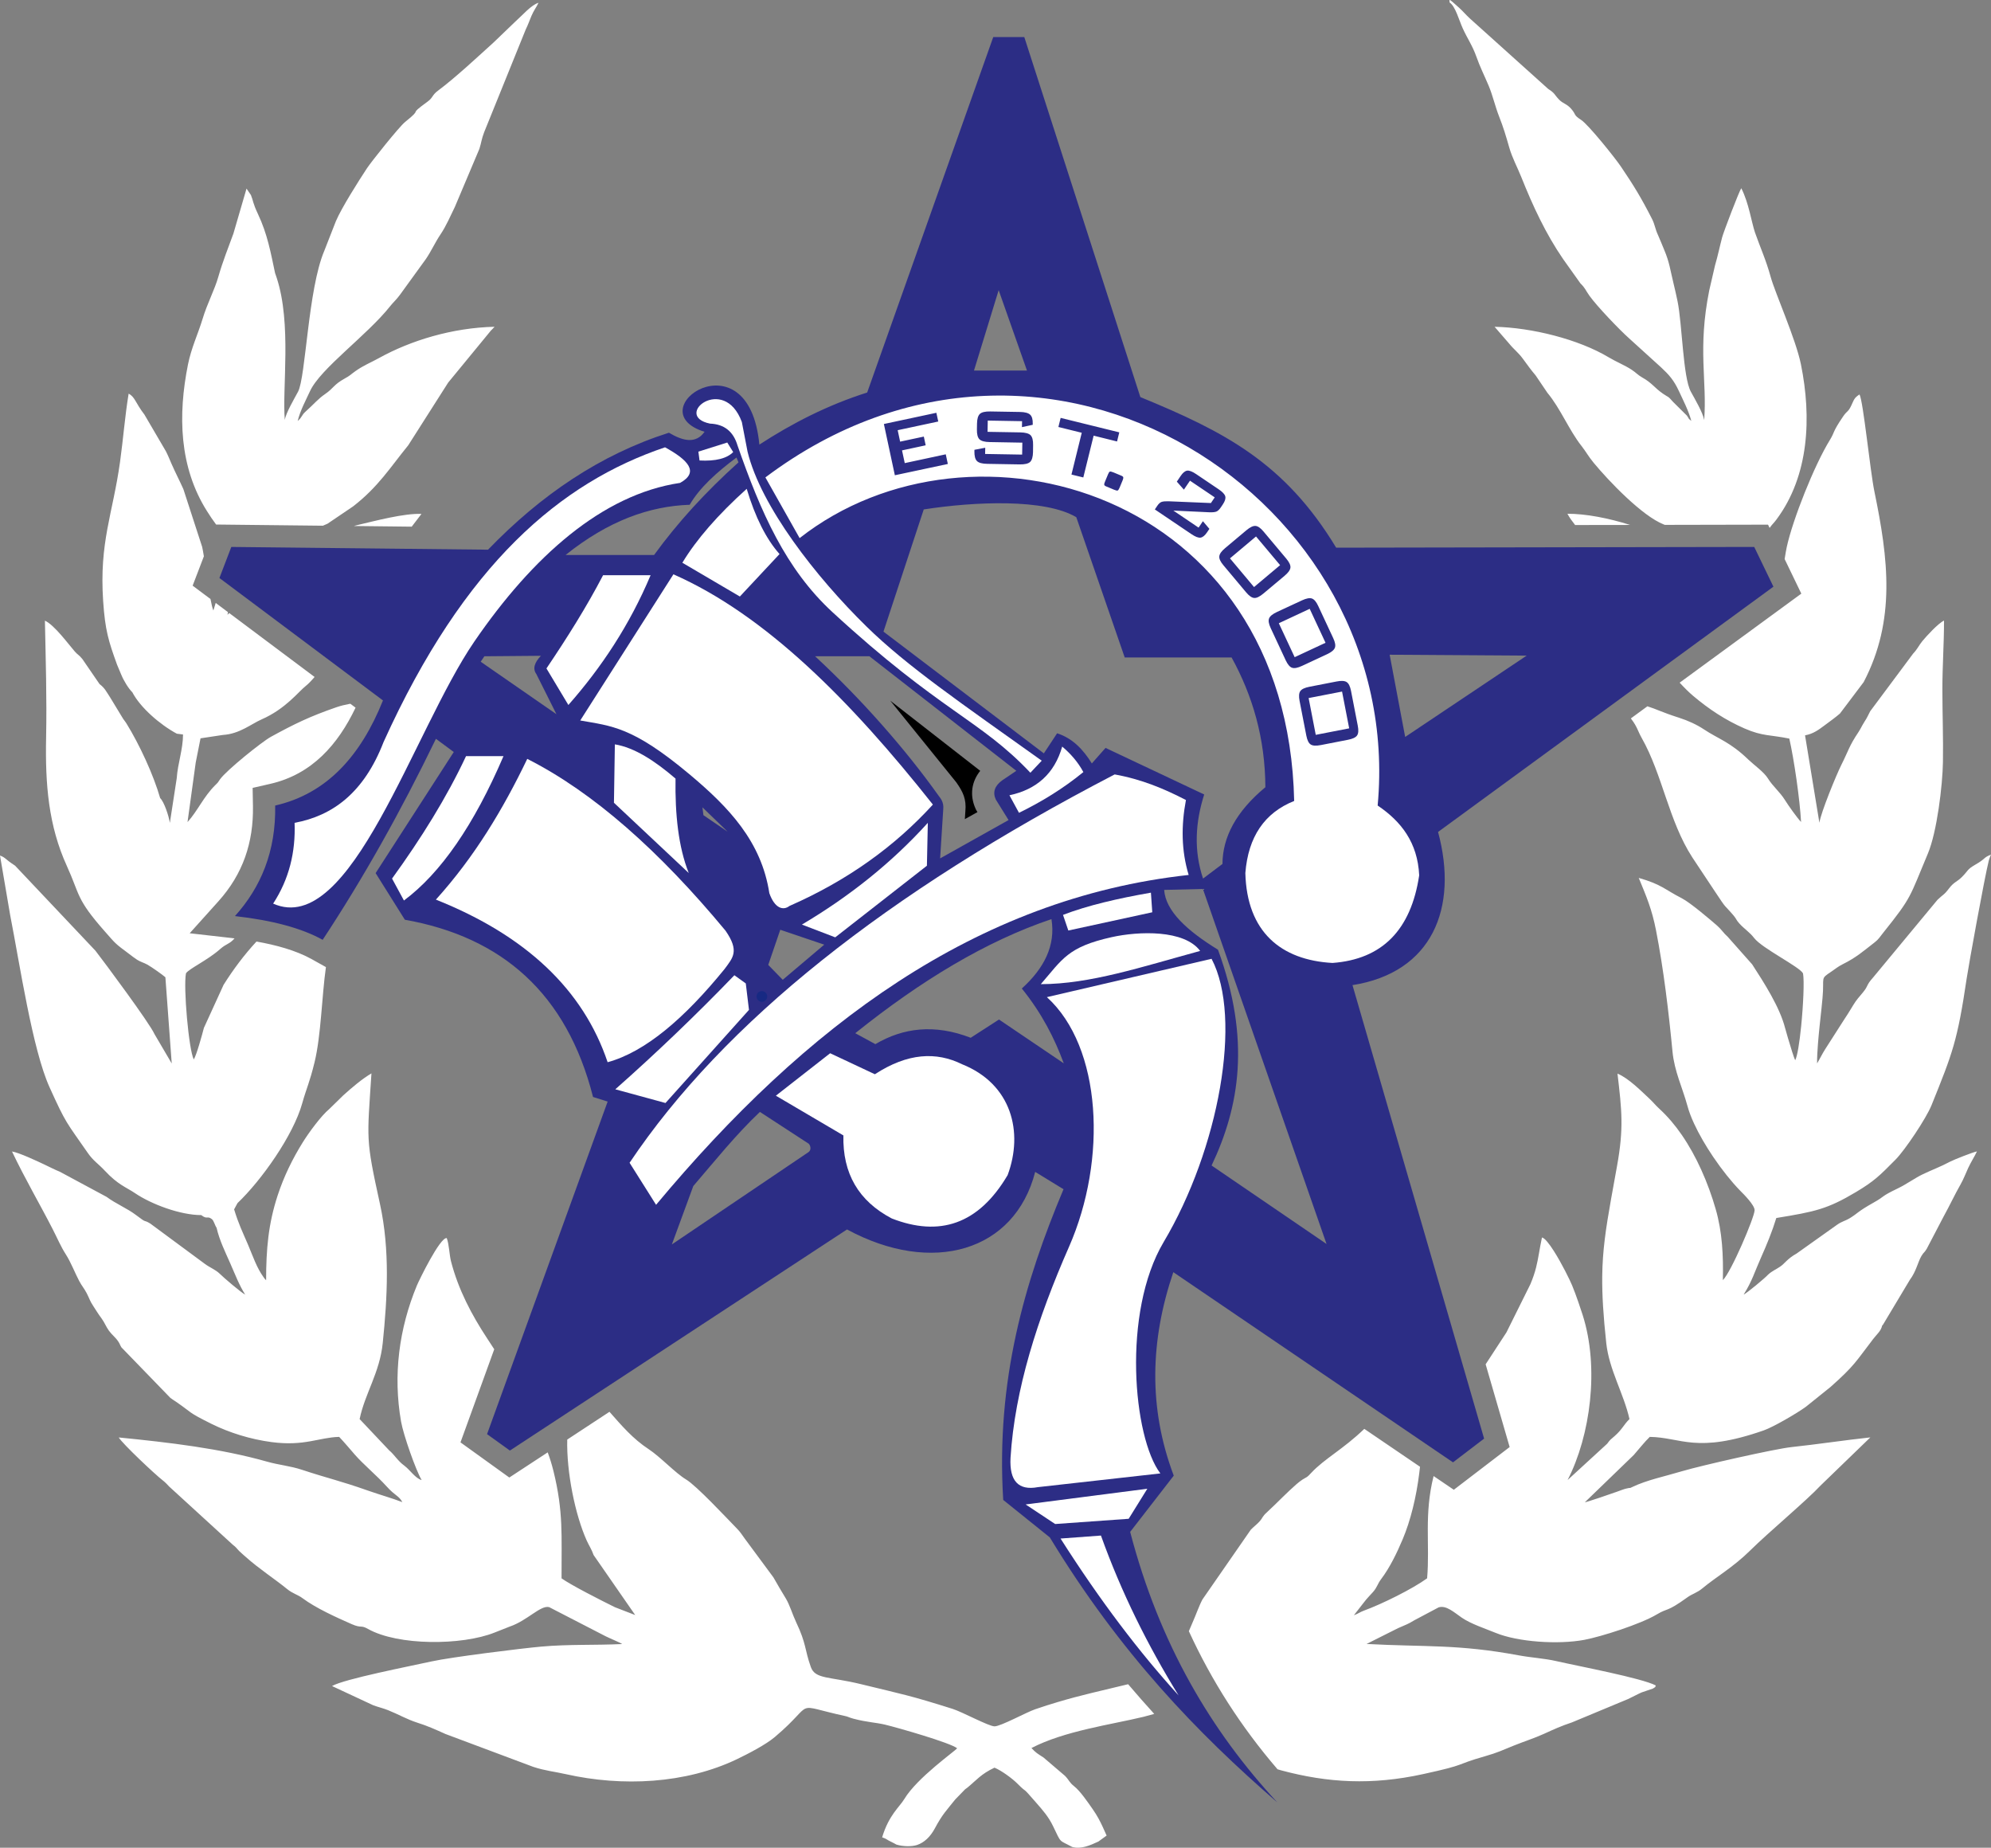
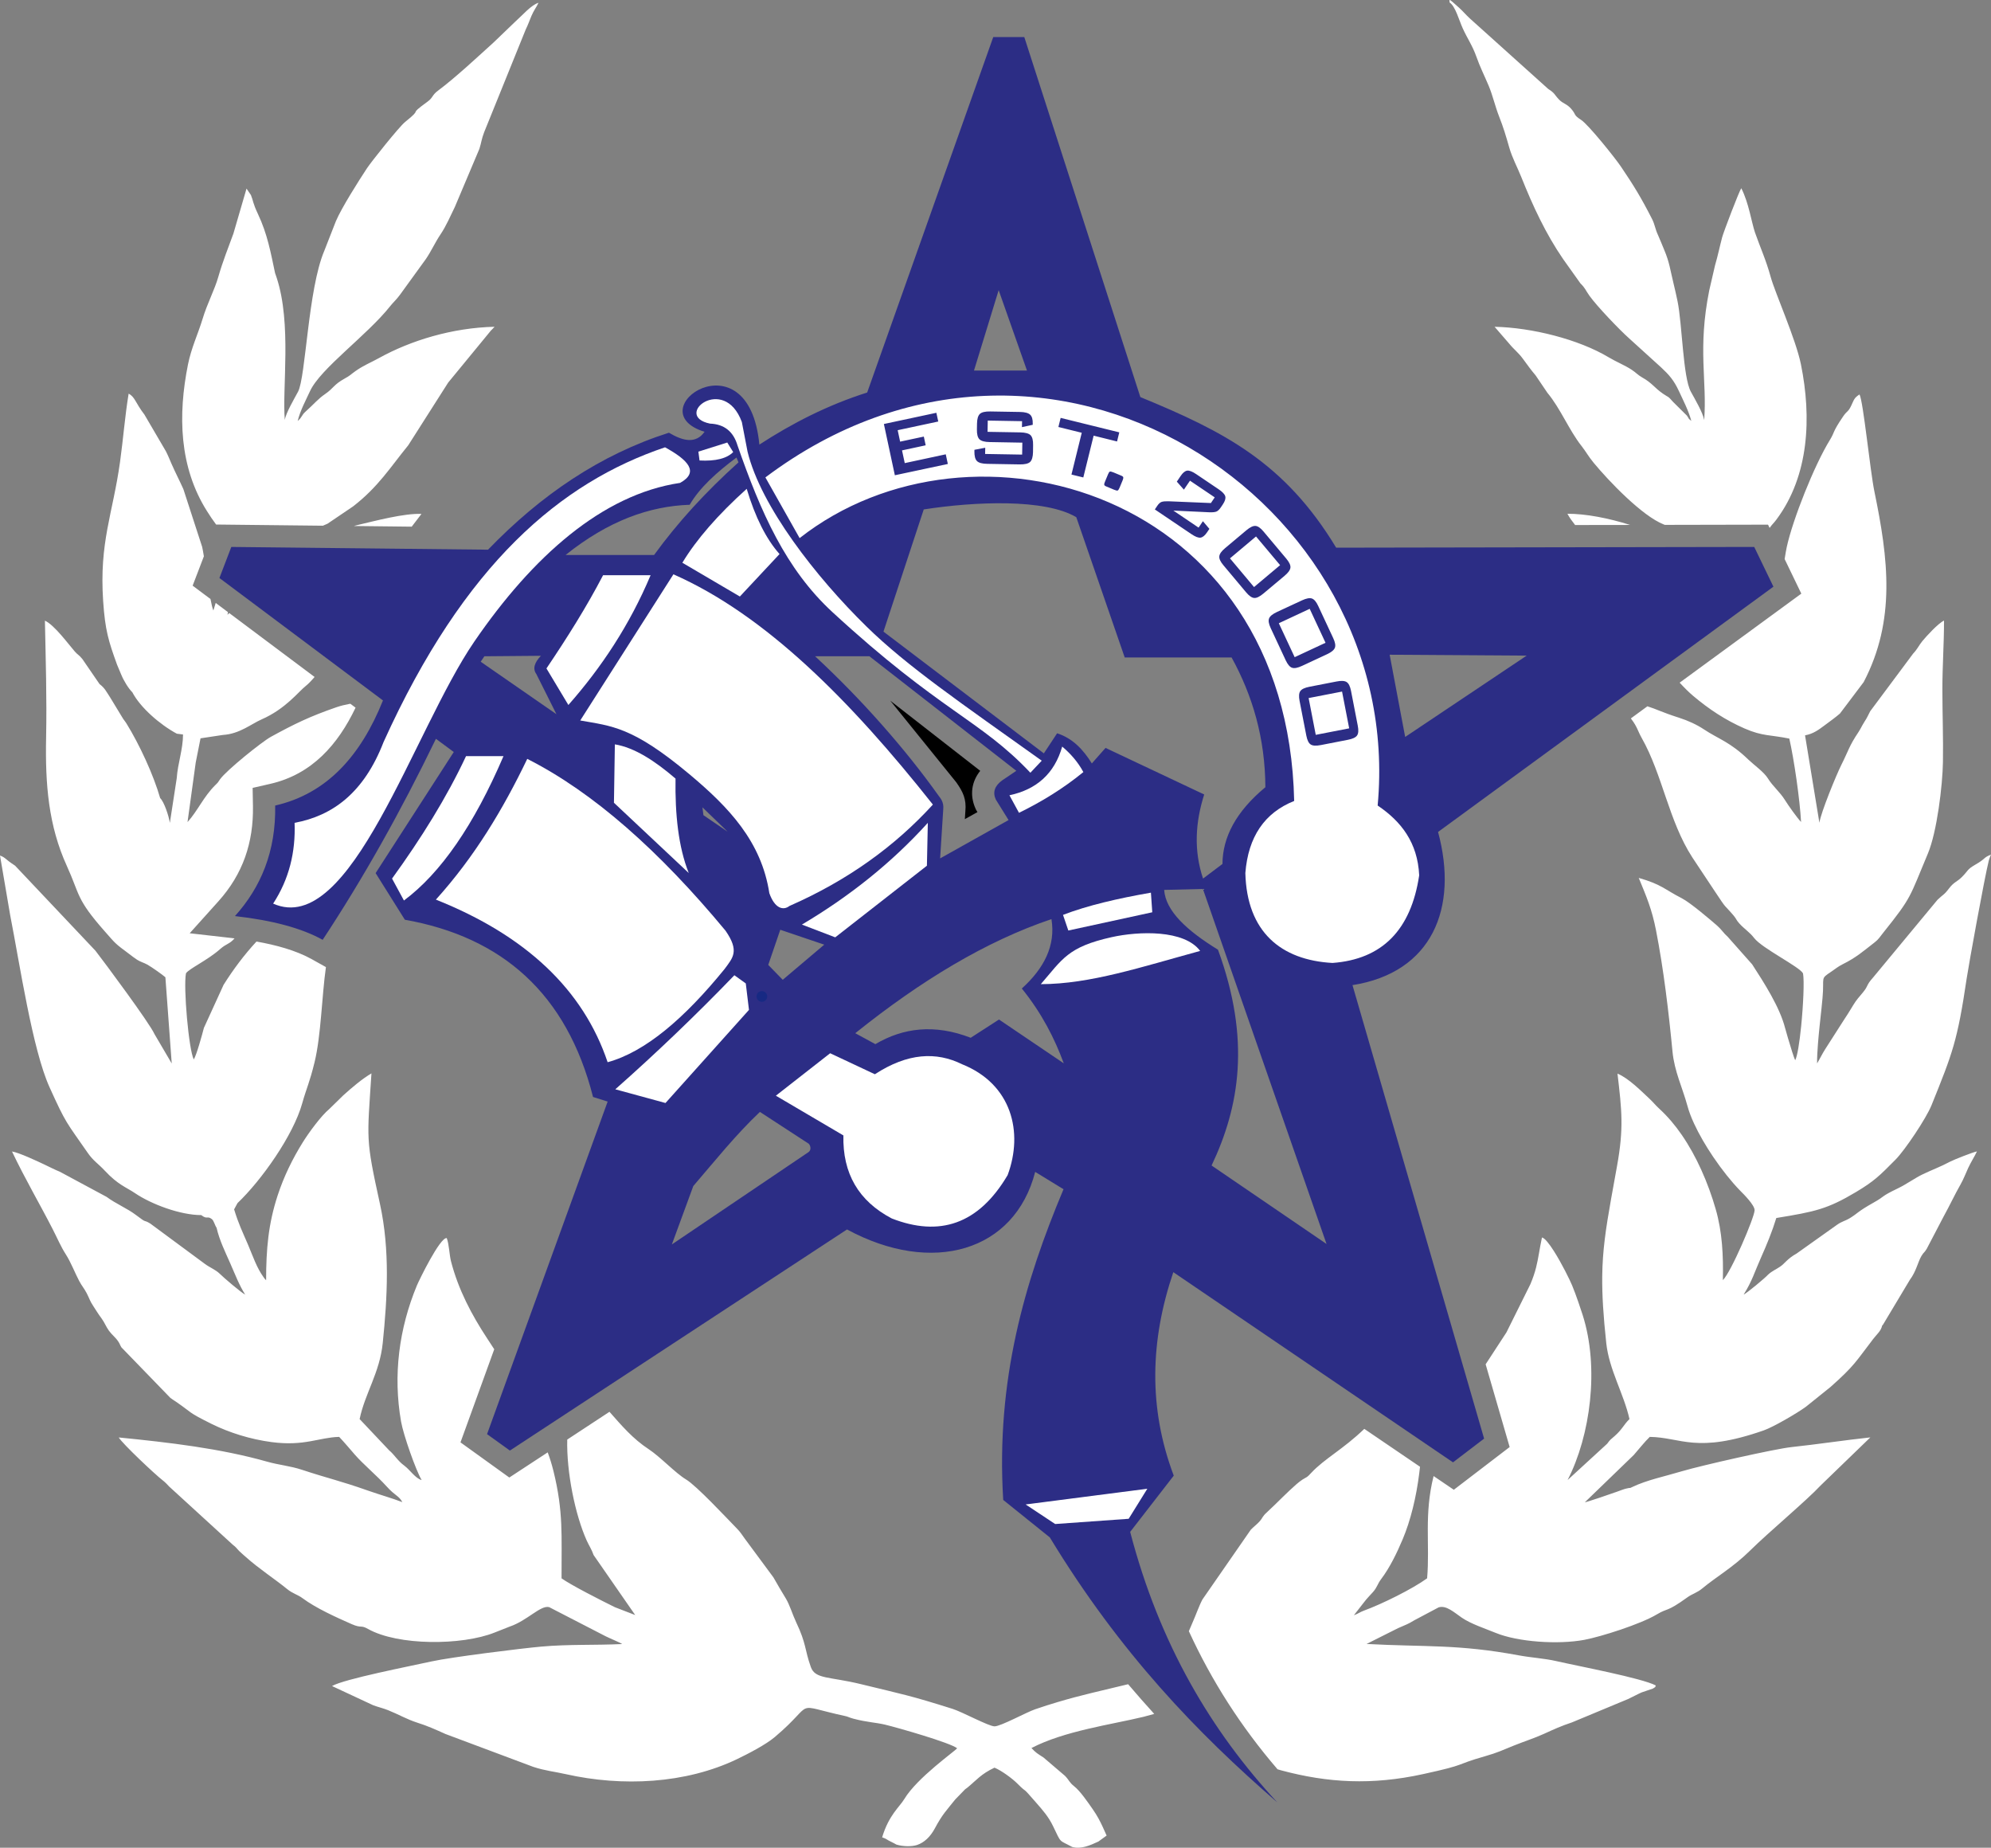
<svg xmlns="http://www.w3.org/2000/svg" version="1.1" x="0px" y="0px" width="100px" height="92.786px" viewBox="0 0 100 92.786" enable-background="new 0 0 100 92.786" xml:space="preserve">
  <rect x="0" y="0" width="100" height="92.786" fill="#808080" stroke="none" />
  <g id="Layer_3" display="none">
</g>
  <g id="Layer_2" display="none">
-     <rect x="-0.15" y="-0.23" display="inline" fill-rule="evenodd" clip-rule="evenodd" fill="#101010" width="100.387" height="93.016" />
-   </g>
+     </g>
  <g id="Layer_1">
    <g>
      <path fill-rule="evenodd" clip-rule="evenodd" fill="#FFFFFF" d="M100,42.913c-0.011,0.015-0.09,0.214-0.109,0.294    c-0.221,0.876-1.021,5.305-1.11,5.912c-0.47,3.172-0.71,3.757-1.766,6.376c-0.273,0.677-1.347,2.27-1.806,2.733    c-0.816,0.824-1.078,1.086-1.985,1.629c-1.449,0.864-2.063,0.989-4.007,1.307c-0.209,0.683-0.485,1.351-0.771,1.992    c-0.333,0.746-0.435,1.161-0.871,1.855c0.163-0.076,1.082-0.835,1.234-1.009c0.213-0.19,0.367-0.237,0.594-0.392    c0.239-0.156,0.35-0.392,0.836-0.664l2.023-1.438c0.251-0.18,0.402-0.187,0.658-0.343c0.397-0.244,0.37-0.317,1.159-0.761    c0.661-0.368,0.311-0.281,1.259-0.736c0.405-0.195,0.862-0.524,1.23-0.698c0.475-0.228,0.902-0.381,1.367-0.631    c0.197-0.105,1.166-0.485,1.359-0.52c-0.122,0.261-0.282,0.499-0.437,0.826c-0.121,0.26-0.234,0.568-0.391,0.84    c-0.287,0.501-0.533,1.038-0.849,1.609l-0.846,1.618c-0.147,0.238-0.133,0.141-0.266,0.36c-0.178,0.301-0.26,0.769-0.582,1.198    l-1.352,2.257c-0.007-0.013-0.026,0.034-0.041,0.048c-0.058,0.267-0.268,0.429-0.454,0.672c-0.871,1.134-0.924,1.324-2.136,2.401    l-1.237,0.994c-0.44,0.322-1.628,1.016-2.12,1.188c-3.397,1.186-4.137,0.347-5.723,0.325c-0.274,0.269-0.535,0.602-0.805,0.912    l-2.456,2.373c0.082-0.002,1.365-0.438,1.608-0.529c0.159-0.056,0.332-0.126,0.457-0.157c0.336-0.084,0.097,0.022,0.319-0.082    c0.739-0.354,1.636-0.534,2.502-0.794c0.974-0.289,4.651-1.119,5.483-1.209c1.305-0.139,2.66-0.347,3.971-0.488l-2.505,2.422    c-0.692,0.745-2.62,2.356-3.521,3.248c-0.854,0.847-1.741,1.351-2.4,1.903c-0.29,0.242-0.506,0.272-0.77,0.464    c-1.062,0.766-0.958,0.509-1.53,0.853c-0.807,0.484-2.785,1.116-3.644,1.277c-1.3,0.243-3.325,0.111-4.451-0.352    c-0.555-0.227-1.24-0.448-1.7-0.763c-0.393-0.27-0.783-0.636-1.163-0.516l-1.212,0.643c-0.375,0.228-0.396,0.206-0.826,0.401    l-1.581,0.793c3,0.161,4.574,0.002,7.651,0.573c0.612,0.114,1.29,0.152,1.87,0.286c1.15,0.263,4.287,0.851,5.008,1.225    c-0.067,0.12,0.057,0.025-0.147,0.156l-0.573,0.196c-0.216,0.095-0.443,0.224-0.674,0.33l-2.819,1.173    c-0.54,0.178-0.924,0.355-1.424,0.583c-0.441,0.2-1.003,0.384-1.492,0.58c-0.559,0.226-0.818,0.358-1.462,0.54    c-1.587,0.453-0.793,0.391-3.104,0.895c-2.562,0.56-4.766,0.442-7.116-0.188c-0.064-0.018-0.127-0.037-0.189-0.056    c-1.836-2.135-3.31-4.441-4.454-6.935c0.051-0.129,0.109-0.264,0.175-0.409c0.166-0.369,0.343-0.879,0.509-1.185l2.425-3.498    c0.14-0.148,0.31-0.271,0.434-0.41c0.185-0.206,0.132-0.248,0.377-0.467c0.11-0.1,0.249-0.232,0.398-0.378    c0.465-0.453,1.054-1.047,1.362-1.246l0.027-0.019c0.262-0.164,0.192-0.072,0.451-0.349c0.65-0.696,1.608-1.187,2.654-2.198    l2.798,1.902c-0.013,0.109-0.024,0.216-0.038,0.325c-0.149,1.206-0.438,2.384-0.834,3.32c-0.284,0.676-0.647,1.426-1.079,1.995    c-0.202,0.271-0.188,0.4-0.418,0.66c-0.157,0.178-0.28,0.287-0.466,0.534L68,81.112c0.224-0.082,0.316-0.163,0.496-0.229    c0.921-0.336,2.439-1.087,3.183-1.626c0.144-1.722-0.162-3.186,0.325-5.135l1.015,0.689l2.805-2.146l-1.206-4.155l1.046-1.604    l1.2-2.415c0.138-0.325,0.225-0.593,0.289-0.85c0.115-0.453,0.16-0.869,0.294-1.5c0.143,0.032,0.366,0.317,0.602,0.688    c0.389,0.612,0.802,1.45,0.913,1.722c0.104,0.255,0.214,0.548,0.313,0.839c0.078,0.22,0.148,0.438,0.213,0.635    c0.853,2.671,0.387,6.074-0.753,8.296l1.985-1.821c0.177-0.233,0.132-0.174,0.378-0.388c0.388-0.34,0.451-0.567,0.744-0.852    c-0.291-1.289-1.02-2.467-1.166-3.813c-0.149-1.387-0.212-2.424-0.203-3.347c0.015-1.299,0.176-2.374,0.443-3.88    c0.089-0.503,0.189-1.052,0.302-1.673c0.343-1.902,0.238-2.788,0.022-4.634c0.557,0.233,1.164,0.849,1.62,1.274    c0.194,0.184,0.281,0.309,0.497,0.505c0.41,0.379,0.781,0.817,1.111,1.298c0.377,0.547,0.703,1.143,0.979,1.753    c0.299,0.659,0.541,1.332,0.726,1.978c0.33,1.144,0.387,2.321,0.359,3.563c0.415-0.4,1.587-3.149,1.595-3.509    c0.006-0.255-0.55-0.809-0.724-0.982c-0.432-0.443-0.915-1.046-1.354-1.695c-0.37-0.547-0.709-1.126-0.961-1.672    c-0.146-0.315-0.262-0.62-0.337-0.899c-0.251-0.919-0.653-1.726-0.748-2.72c-0.193-2.008-0.446-4.134-0.828-6.091    c-0.209-1.068-0.483-1.696-0.868-2.631c1.168,0.336,1.267,0.564,2.168,1.025c0.427,0.219,1.483,1.121,1.777,1.379    c0.208,0.182,0.316,0.371,0.524,0.553l1.229,1.386c0.596,0.921,1.38,2.139,1.651,3.188c0.025,0.091,0.081,0.293,0.149,0.522    c0.131,0.446,0.305,1.005,0.36,1.104c0.108-0.196,0.219-0.905,0.299-1.704c0.108-1.067,0.163-2.291,0.094-2.658    c-0.17-0.332-2.062-1.259-2.457-1.779c-0.224-0.293-0.504-0.463-0.738-0.724c-0.171-0.187-0.145-0.228-0.29-0.4    c-0.554-0.646-0.288-0.231-0.94-1.211l-1.137-1.713c-1.182-1.825-1.492-4.142-2.539-5.993c-0.2-0.352-0.224-0.563-0.518-0.945    l-0.028-0.039l0.831-0.608c0.461,0.142,0.715,0.295,1.581,0.571c0.463,0.147,0.908,0.354,1.259,0.588    c0.717,0.478,1.315,0.63,2.24,1.526c0.271,0.26,0.778,0.616,0.979,0.945c0.227,0.374,0.599,0.672,0.846,1.072    c0.174,0.279,0.616,0.903,0.813,1.106c-0.062-1.139-0.351-3.137-0.59-4.186c-0.958-0.197-1.342-0.112-2.247-0.508    c-0.955-0.416-1.792-0.969-2.586-1.64c-0.198-0.166-0.433-0.399-0.675-0.661l6.111-4.471l-0.838-1.735    c0.04-0.252,0.075-0.468,0.108-0.613c0.305-1.388,1.379-4.094,2.164-5.368c0.266-0.432,0.104-0.359,0.667-1.184    c0.195-0.288,0.247-0.209,0.397-0.523c0.162-0.337,0.143-0.392,0.424-0.58c0.191,0.352,0.529,3.806,0.748,4.875    c0.696,3.367,1.088,6.457-0.539,9.571l-1.189,1.576c-0.21,0.186-0.545,0.425-0.778,0.599c-0.298,0.221-0.558,0.421-0.977,0.498    l0.721,4.391c0.071-0.514,0.866-2.439,1.094-2.891c0.381-0.758,0.385-0.942,0.873-1.671c0.079-0.117,0.112-0.195,0.196-0.344    c0.081-0.142,0.136-0.221,0.203-0.334c0.067-0.114,0.11-0.22,0.184-0.359l2.163-2.903c0.186-0.185,0.296-0.424,0.456-0.618    c0.202-0.245,0.789-0.891,1.09-1.034c0.002,1.172-0.084,2.302-0.082,3.492c0.001,1.202,0.048,2.417,0.028,3.614    c-0.018,1.164-0.3,3.51-0.754,4.588c-0.938,2.229-0.783,2.156-2.247,3.984c-0.172,0.214-0.229,0.329-0.436,0.487    c-0.582,0.45-0.91,0.75-1.601,1.094c-0.229,0.111-0.365,0.235-0.556,0.361c-0.595,0.398-0.355,0.24-0.454,1.331    c-0.013,0.151-0.029,0.316-0.048,0.49c-0.06,0.57-0.138,1.238-0.183,1.834c-0.029,0.36-0.046,0.692-0.041,0.962    c0.128-0.211,0.266-0.497,0.404-0.711l0.928-1.45c0.162-0.244,0.25-0.383,0.383-0.602l0.093-0.154    c0.171-0.282,0.304-0.419,0.499-0.654c0.287-0.351,0.141-0.336,0.498-0.734l2.81-3.39l0.43-0.518    c0.296-0.285,0.327-0.236,0.582-0.575c0.255-0.335,0.391-0.315,0.653-0.579c0.31-0.311,0.251-0.372,0.637-0.595    C99.782,43.095,99.574,43.09,100,42.913L100,42.913z M57.972,86.066c-0.2,0.058-0.386,0.108-0.536,0.146    c-1.621,0.392-3.973,0.706-5.63,1.568c0.227,0.244,0.288,0.271,0.604,0.475l1.078,0.92c0.224,0.231,0.205,0.321,0.469,0.531    c0.298,0.236,0.659,0.764,0.928,1.15c0.113,0.161,0.206,0.313,0.29,0.465c0.144,0.263,0.262,0.53,0.406,0.855l-0.415,0.301    c-0.41,0.187-0.861,0.399-1.319,0.269c-0.691-0.376-0.521-0.146-0.959-1.049c-0.223-0.464-0.511-0.787-0.8-1.12    c-0.899-1.035-0.372-0.395-0.989-1.011c-0.251-0.252-0.784-0.647-1.149-0.8c-0.676,0.318-0.907,0.627-1.344,0.988    c-0.065,0.054-0.055,0.036-0.133,0.099l-0.493,0.507c-0.431,0.542-0.645,0.741-1.019,1.442c-0.233,0.438-0.54,0.726-0.905,0.848    c-0.268,0.087-0.704,0.078-1.03-0.021c-0.124-0.062-0.146-0.087-0.293-0.153c-0.203-0.094-0.181-0.13-0.426-0.212    c0.339-1.128,0.875-1.525,1.114-1.924c0.643-1.071,2.557-2.413,2.653-2.548c-0.35-0.28-2.997-1.038-3.629-1.188    c-0.461-0.109-0.897-0.117-1.564-0.293c-0.112-0.03-0.118-0.034-0.223-0.07c-0.019-0.006-0.067-0.028-0.085-0.033l-0.083-0.025    c-2.802-0.607-1.428-0.769-3.569,1.04c-0.457,0.39-1.357,0.852-1.891,1.109c-2.597,1.25-5.782,1.394-8.605,0.761    c-0.593-0.134-1.032-0.168-1.637-0.366l-4.416-1.653c-0.486-0.22-0.914-0.412-1.428-0.573c-0.491-0.156-0.957-0.424-1.455-0.623    c-0.264-0.105-0.492-0.151-0.75-0.249l-2.063-0.962c0.605-0.353,3.913-0.996,4.998-1.236c0.982-0.218,4.534-0.658,5.508-0.744    c1.381-0.124,2.694-0.063,4.07-0.129c-0.094-0.068-0.663-0.304-0.826-0.387l-2.843-1.466c-0.428-0.114-1.093,0.674-1.979,0.975    l-0.768,0.303c-1.634,0.652-4.851,0.664-6.352-0.183c-0.387-0.218-0.306-0.016-0.825-0.244c-0.806-0.355-1.797-0.804-2.467-1.302    c-0.249-0.184-0.492-0.229-0.771-0.458c-0.589-0.482-1.437-1.035-2.078-1.613c-0.129-0.115-0.209-0.179-0.325-0.291    c-0.084-0.083-0.09-0.104-0.147-0.163c-0.083-0.085-0.063-0.065-0.162-0.143l-3.215-2.94c-0.063-0.07-0.197-0.214-0.312-0.301    c-0.397-0.305-2.03-1.846-2.218-2.161c2.531,0.251,5.109,0.551,7.469,1.22c0.595,0.167,1.146,0.208,1.739,0.405    c1.34,0.442,1.885,0.54,3.339,1.053c0.589,0.207,1.162,0.364,1.698,0.57c-0.185-0.337-0.345-0.297-0.791-0.79    c-0.51-0.564-1.191-1.124-1.611-1.612c-0.253-0.293-0.514-0.601-0.772-0.875c-1.022,0.027-1.738,0.479-3.392,0.262    c-1.087-0.144-2.13-0.477-3.005-0.908c-1.258-0.625-0.941-0.53-1.803-1.123c-0.103-0.07-0.163-0.101-0.275-0.186l-2.463-2.542    c-0.083-0.135-0.062-0.148-0.159-0.296c-0.135-0.205-0.296-0.31-0.464-0.535c-0.139-0.186-0.225-0.421-0.376-0.625    c-0.156-0.209-0.254-0.371-0.401-0.598c-0.201-0.305-0.174-0.334-0.341-0.661c-0.13-0.249-0.246-0.366-0.38-0.62    c-0.212-0.4-0.42-0.946-0.669-1.331c-0.256-0.398-0.423-0.805-0.657-1.261c-0.66-1.287-1.395-2.535-2.047-3.908    c0.349,0.054,1.25,0.477,1.612,0.648c0.231,0.108,0.552,0.275,0.789,0.368l2.351,1.264c0.455,0.341,1.034,0.575,1.474,0.91    c0.619,0.473,0.324,0.189,0.72,0.43l2.742,2.025c0.234,0.178,0.528,0.283,0.741,0.49c0.218,0.216,1.073,0.945,1.285,1.054    c-0.302-0.468-0.495-0.989-0.757-1.582c-0.249-0.566-0.535-1.139-0.682-1.775c-0.103-0.156-0.131-0.355-0.244-0.441    c-0.231-0.177-0.218,0.043-0.526-0.197c-1.056,0-2.512-0.547-3.333-1.105c-0.433-0.293-0.848-0.414-1.501-1.114    c-0.331-0.357-0.585-0.499-0.863-0.9c-1.082-1.56-1.085-1.446-1.926-3.308c-0.857-1.9-1.487-6.148-1.975-8.64L0,42.961    c0.297,0.115,0.235,0.171,0.759,0.511l4.035,4.27c0.44,0.566,2.729,3.646,2.965,4.186l0.866,1.475l-0.318-4.328    c-0.144-0.128-0.691-0.515-0.906-0.635c-0.179-0.1-0.339-0.133-0.519-0.247C6.737,48.1,6.618,48,6.481,47.899    c-0.724-0.535-0.683-0.523-1.197-1.105c-1.478-1.669-1.257-1.84-1.925-3.306c-0.925-2.028-1.091-4.1-1.043-6.45    c0.04-2-0.021-3.888-0.06-5.871c0.481,0.22,1.185,1.188,1.495,1.542c0.171,0.196,0.194,0.15,0.386,0.385l0.863,1.257    c0.269,0.207,0.327,0.361,0.526,0.66l0.611,1.006c0.067,0.121,0.141,0.193,0.219,0.32c0.648,1.05,1.351,2.564,1.688,3.739    c0.196,0.186,0.429,0.875,0.488,1.245l0.345-2.243c0.051-0.75,0.314-1.44,0.316-2.195l-0.312-0.04    c-0.853-0.46-1.833-1.312-2.233-2.078c-0.188-0.184-0.427-0.568-0.556-0.882l-0.207-0.491c-0.438-1.206-0.604-1.745-0.703-3.197    c-0.204-2.98,0.486-4.394,0.848-7.004c0.16-1.153,0.242-2.268,0.431-3.422c0.321,0.161,0.333,0.453,0.795,1.053l1.079,1.843    c0.103,0.2,0.192,0.426,0.286,0.639c0.198,0.45,0.394,0.823,0.589,1.256l0.944,2.903c0.027,0.125,0.056,0.286,0.086,0.473    l-0.564,1.474l0.896,0.67c0.048,0.255,0.097,0.461,0.145,0.577c0.041-0.124,0.08-0.25,0.117-0.38l0.614,0.46    c-0.008,0.046-0.015,0.092-0.021,0.136c0.031-0.03,0.059-0.06,0.086-0.088l4.288,3.21c-0.171,0.2-0.324,0.357-0.439,0.447    c-0.363,0.28-1.003,1.15-2.232,1.688c-0.51,0.223-1.097,0.725-1.931,0.776l-1.127,0.17l-0.242,1.22l-0.411,2.987    c0.509-0.563,0.806-1.277,1.394-1.857c0.175-0.172,0.097-0.093,0.242-0.297c0.332-0.46,2.105-1.885,2.557-2.132    c1.173-0.642,1.949-1.021,3.288-1.483c0.219-0.076,0.454-0.13,0.695-0.175l0.264,0.197c-0.878,1.84-2.183,3.347-4.288,3.827    l-0.882,0.202l0.016,0.905c0.033,1.84-0.504,3.419-1.732,4.787l-1.446,1.608l2.149,0.244l0.104,0.013    c-0.253,0.296-0.398,0.249-0.728,0.541c-0.618,0.553-1.596,1.001-1.712,1.218c-0.135,0.686,0.138,3.823,0.392,4.321    c0.14-0.219,0.417-1.229,0.509-1.585l0.988-2.161c0.491-0.781,1.037-1.509,1.653-2.175c0.974,0.172,1.983,0.443,2.779,0.887    l0.709,0.396c-0.209,1.478-0.243,3.426-0.569,4.771c-0.258,1.058-0.404,1.292-0.623,2.074c-0.45,1.609-2.044,3.86-3.25,5.008    l-0.169,0.313c0.23,0.753,0.405,1.088,0.708,1.797c0.238,0.559,0.426,1.139,0.776,1.616c0.062,0.086,0.07,0.095,0.123,0.146    c0.001-1.56,0.11-2.828,0.582-4.266c0.313-0.952,0.741-1.827,1.261-2.662c0.293-0.471,0.912-1.323,1.33-1.67l0.7-0.684    c0.441-0.399,0.954-0.834,1.418-1.105c-0.219,3.364-0.3,3.243,0.427,6.554c0.507,2.313,0.373,4.706,0.14,6.984    c-0.153,1.504-0.894,2.527-1.161,3.821l1.481,1.568c0.277,0.232,0.427,0.526,0.763,0.771c0.293,0.217,0.557,0.643,0.871,0.723    c-0.285-0.473-0.917-2.265-1.034-2.937c-0.41-2.336-0.1-4.674,0.795-6.833c0.105-0.253,1.16-2.426,1.499-2.381    c0.121,0.31,0.129,0.837,0.216,1.172c0.373,1.433,1.038,2.686,1.815,3.867c0.093,0.141,0.215,0.327,0.355,0.544l-1.695,4.676    l2.452,1.765l1.928-1.263c0.104,0.276,0.202,0.585,0.291,0.943c0.504,2.052,0.398,3.218,0.405,5.383    c0.486,0.346,1.963,1.096,2.681,1.45l1.018,0.393l-2.089-3.013c-0.107-0.305-0.221-0.452-0.347-0.73    c-0.58-1.291-1.017-3.433-0.977-5.069l2.121-1.394c0.611,0.691,1.172,1.356,1.978,1.883c0.58,0.382,1.327,1.189,1.869,1.515    c0.528,0.316,2.022,1.919,2.58,2.492c0.14,0.143,0.244,0.305,0.369,0.479l1.438,1.945c0.232,0.409,0.397,0.688,0.627,1.065    c0.192,0.318,0.334,0.804,0.512,1.18c0.527,1.111,0.423,1.368,0.741,2.258c0.22,0.618,0.928,0.471,2.522,0.861    c2.112,0.515,2.453,0.562,4.598,1.24c0.494,0.156,1.812,0.875,2.105,0.877c0.312,0.002,1.587-0.701,2.041-0.857    c0.409-0.14,0.789-0.262,1.152-0.368c1.157-0.344,2.153-0.559,3.444-0.873l0.074-0.017C57.09,85.079,57.526,85.576,57.972,86.066    L57.972,86.066z M10.854,26.34c-0.166-0.22-0.318-0.451-0.453-0.665c-1.404-2.215-1.47-4.838-0.958-7.379    c0.167-0.831,0.5-1.519,0.729-2.273c0.24-0.796,0.603-1.456,0.794-2.125c0.223-0.779,0.493-1.442,0.756-2.165l0.66-2.263    l0.221,0.324c0.124,0.305,0.086,0.387,0.352,0.95c0.483,1.021,0.645,1.96,0.86,2.966c0,0.001,0.063,0.186,0.081,0.237    c0.76,2.311,0.272,5.534,0.408,7.143c0.051-0.351,0.49-1.09,0.666-1.421c0.39-0.735,0.501-5.152,1.315-7.066l0.584-1.493    c0.284-0.671,1.138-2.017,1.565-2.665c0.216-0.327,1.614-2.08,1.91-2.318c0.996-0.799,0.049-0.237,1.133-1.025    c0.276-0.201,0.213-0.32,0.521-0.549c0.872-0.649,1.997-1.701,2.803-2.43l1.019-0.979c0.424-0.38,0.858-0.896,1.227-1.004    c-0.101,0.213-0.24,0.39-0.351,0.651c-0.108,0.257-0.174,0.452-0.296,0.702L24.317,6.64c-0.136,0.354-0.139,0.521-0.238,0.832    l-1.234,2.921c-0.226,0.46-0.436,0.955-0.712,1.365c-0.285,0.422-0.47,0.853-0.746,1.254l-1.294,1.785    c-0.186,0.257-0.332,0.371-0.497,0.579c-1.166,1.473-3.504,3.126-4.029,4.274c-0.199,0.436-0.484,0.952-0.616,1.491    c0.244-0.209,0.175-0.273,0.4-0.475c0.436-0.393,0.628-0.639,0.973-0.875c0.438-0.299,0.426-0.471,0.985-0.78    c0.308-0.169,0.281-0.191,0.549-0.379c0.413-0.291,0.728-0.404,1.187-0.657c1.577-0.872,3.662-1.517,5.796-1.566l-0.091,0.095    c-0.01,0.011-0.031,0.034-0.043,0.046c-0.013,0.012-0.031,0.029-0.044,0.042l-2.153,2.62l-2.005,3.148    c-0.884,1.081-1.501,2.089-2.773,3.071l-1.284,0.869c-0.084,0.034-0.16,0.066-0.231,0.099L10.854,26.34L10.854,26.34z     M17.77,26.414c0.065-0.019,0.133-0.036,0.202-0.052c0.854-0.2,2.325-0.594,3.197-0.555l-0.49,0.64L17.77,26.414L17.77,26.414z     M79.112,26.365c-0.148-0.187-0.284-0.374-0.387-0.566c0.925-0.003,2.075,0.222,3.151,0.562L79.112,26.365L79.112,26.365z     M83.616,26.357l-0.052-0.021c-1.091-0.425-2.781-2.201-3.519-3.095c-0.275-0.333-0.39-0.565-0.613-0.848    c-0.618-0.779-1.055-1.881-1.712-2.668l-0.591-0.873c-0.246-0.29-0.401-0.511-0.634-0.828c-0.238-0.326-0.438-0.455-0.692-0.765    l-0.694-0.802c-0.011-0.01-0.029-0.031-0.043-0.047c1.863,0.037,4.225,0.627,5.739,1.537c0.383,0.229,0.798,0.39,1.148,0.621    c0.242,0.16,0.297,0.256,0.532,0.389c0.493,0.275,0.607,0.513,1.036,0.81c0.346,0.239,0.205,0.073,0.511,0.414l0.693,0.688    c0.149,0.201,0.015,0.094,0.224,0.268c-0.145-0.535-0.412-1.038-0.618-1.487c-0.264-0.574-0.518-0.842-0.886-1.188l-1.613-1.464    c-0.492-0.436-1.626-1.622-2.002-2.149c-0.212-0.298-0.184-0.351-0.455-0.624l-0.864-1.213c-0.876-1.276-1.518-2.657-2.104-4.125    c-0.193-0.483-0.453-0.954-0.603-1.478c-0.173-0.606-0.291-1.003-0.511-1.563c-0.199-0.505-0.317-1.053-0.526-1.548    c-0.225-0.53-0.429-0.927-0.617-1.46c-0.189-0.537-0.463-0.931-0.676-1.401c-0.188-0.406-0.374-1.126-0.667-1.313    c0.02-0.117-0.149-0.304,0.481,0.267c0.191,0.172,0.326,0.342,0.543,0.541l3.925,3.53c0.365,0.238,0.301,0.279,0.545,0.534    c0.203,0.214,0.382,0.205,0.61,0.464c0.282,0.322,0.086,0.289,0.509,0.566c0.355,0.233,1.67,1.864,1.982,2.324    c0.646,0.953,1.029,1.576,1.578,2.655c0.137,0.27,0.153,0.495,0.29,0.787c0.111,0.245,0.221,0.527,0.317,0.756    c0.264,0.62,0.3,0.999,0.468,1.686c0.07,0.284,0.141,0.603,0.201,0.891c0.235,1.136,0.272,3.822,0.669,4.545    c0.18,0.328,0.609,1.056,0.67,1.423c0.149-2.002-0.338-3.562,0.255-6.517l0.29-1.253c0.146-0.498,0.224-0.901,0.357-1.406    c0.072-0.272,0.836-2.273,0.96-2.466c0.377,0.727,0.518,1.726,0.69,2.226c0.27,0.77,0.553,1.374,0.785,2.222    c0.223,0.813,1.263,3.121,1.522,4.399c0.537,2.648,0.418,5.585-1.233,7.795c-0.153,0.206-0.183,0.195-0.34,0.418l-0.08-0.165    L83.616,26.357L83.616,26.357z" />
      <path fill-rule="evenodd" clip-rule="evenodd" d="M48.026,39.28c0.342,0.483,0.52,0.849,0.46,1.463l-0.025,0.391l0.633-0.353    l-0.063-0.104L49,40.612c-0.313-0.69-0.195-1.371,0.233-1.904l-4.517-3.521l0,0" />
      <g>
        <path fill-rule="evenodd" clip-rule="evenodd" fill="#2C2D85" d="M58.471,44.688l1.946-0.047l6.21,17.827l-5.774-3.94     c1.397-2.942,1.981-6.307,0.321-10.838C59.631,46.742,58.546,45.757,58.471,44.688L58.471,44.688z M52.811,46.155     c-3.285,1.105-6.568,3.094-9.854,5.729l1.009,0.549c1.396-0.821,2.966-1.024,4.789-0.32l1.42-0.917l3.254,2.201     c-0.462-1.253-1.097-2.506-2.107-3.758C52.447,48.621,53.027,47.477,52.811,46.155L52.811,46.155z M38.167,55.836l2.407,1.569     c0.101,0.031,0.229,0.322,0.023,0.458l-6.852,4.628l1.077-2.933C35.951,58.246,36.944,56.995,38.167,55.836L38.167,55.836z      M39.19,46.689l-0.604,1.765l0.728,0.748l2.085-1.765L39.19,46.689L39.19,46.689z M35.33,40.935l1.215,0.829l-1.264-1.223     L35.33,40.935L35.33,40.935z M24.328,32.956l-0.184,0.274l3.805,2.636l-1.01-2.017c-0.198-0.273-0.09-0.583,0.229-0.917     L24.328,32.956L24.328,32.956z M40.94,32.956h2.728l7.378,5.751l-0.711,0.481c-0.379,0.275-0.486,0.596-0.32,0.962l0.641,1.031     l-3.437,1.925l0.156-2.457c0.042-0.384-0.144-0.565-0.257-0.724C45.512,37.67,43.328,35.169,40.94,32.956L40.94,32.956z      M48.92,18.607h2.661l-1.422-4.037L48.92,18.607L48.92,18.607z M44.373,31.718l2.023-6.136c2.58-0.399,6.081-0.548,7.662,0.39     l2.432,7.043h5.368c1.054,1.915,1.684,4.052,1.697,6.516c-1.475,1.222-2.147,2.51-2.156,3.854l-0.975,0.734     c-0.469-1.407-0.391-2.815,0.058-4.223l-4.955-2.339l-0.688,0.78c-0.437-0.705-0.974-1.267-1.745-1.514l-0.665,1.009     L44.373,31.718L44.373,31.718z M69.797,32.878l0.779,4.129l6.103-4.084L69.797,32.878L69.797,32.878z M67.93,49.47l6.611,22.772     l-1.563,1.192l-14.047-9.55c-1.157,3.405-1.265,6.811,0.022,10.217l-2.189,2.825c1.474,5.647,4.079,10.013,7.389,13.582     C60.143,87.036,56.249,83,52.728,77.203l-2.34-1.881c-0.372-6.003,1.073-10.949,3.028-15.603l-1.423-0.871     c-1.027,3.999-5.166,5.208-9.451,2.891L25.61,72.842l-1.147-0.825l6.057-16.7l-0.734-0.231c-1.322-5.205-4.585-8.036-9.452-8.901     l-1.468-2.341l3.925-6.081l-0.896-0.663c-1.774,3.67-3.671,7.035-5.689,10.094c-1.041-0.58-2.509-0.978-4.405-1.192     c1.303-1.449,2.061-3.247,2.02-5.551c2.584-0.59,4.297-2.487,5.414-5.278l-8.214-6.148l0.597-1.56l12.894,0.138     c2.65-2.745,5.641-4.779,9.085-5.874c0.713,0.423,1.352,0.569,1.79-0.046c-3.437-1.066,2.212-4.988,2.753,0.643     c1.639-1.065,3.409-1.978,5.415-2.616l6.332-17.85h1.559l5.829,18.079c4.182,1.721,7.242,3.272,9.835,7.563l20.998-0.037     l0.964,1.996L72.228,41.778C73.262,45.605,71.928,48.84,67.93,49.47L67.93,49.47z M37.091,23.218     c-1.657,1.489-3.069,3.04-4.239,4.651h-4.444c2.142-1.716,4.212-2.454,6.232-2.521c0.501-0.861,1.36-1.633,2.35-2.372     L37.091,23.218L37.091,23.218z" />
      </g>
-       <path fill-rule="evenodd" clip-rule="evenodd" fill="#FFFFFF" d="M53.267,77.26l2.029-0.15c1.029,2.869,2.355,5.527,3.901,8.029    C57.235,82.985,55.259,80.39,53.267,77.26L53.267,77.26z" />
      <path fill-rule="evenodd" clip-rule="evenodd" fill="#172983" d="M38.266,49.77c-0.148,0-0.269,0.12-0.269,0.268    c0,0.148,0.12,0.271,0.269,0.271s0.269-0.122,0.269-0.271C38.534,49.89,38.414,49.77,38.266,49.77L38.266,49.77z" />
      <path fill-rule="evenodd" clip-rule="evenodd" fill="#FFFFFF" d="M53.391,45.942l0.267,0.785l4.216-0.916l-0.068-0.985    C56.144,45.116,54.625,45.468,53.391,45.942L53.391,45.942z" />
      <path fill-rule="evenodd" clip-rule="evenodd" fill="#FFFFFF" d="M52.276,49.421c1.089-1.257,1.348-1.868,3.557-2.36    c1.372-0.305,3.646-0.381,4.446,0.691C57.338,48.555,54.753,49.418,52.276,49.421L52.276,49.421z" />
-       <path fill-rule="evenodd" clip-rule="evenodd" fill="#FFFFFF" d="M52.581,50.073l8.271-1.925c1.57,2.981,0.359,9.569-2.405,14.221    c-2.099,3.533-1.533,9.819-0.167,11.621l-6.149,0.689c-0.978,0.182-1.437-0.309-1.376-1.469c0.211-3.43,1.35-6.989,2.938-10.601    C55.621,58.22,55.342,52.576,52.581,50.073L52.581,50.073z" />
      <path fill-rule="evenodd" clip-rule="evenodd" fill="#FFFFFF" d="M41.696,52.89l2.246,1.055c1.653-1.078,3.089-1.138,4.376-0.504    c2.5,0.999,3.092,3.416,2.292,5.568c-1.468,2.49-3.437,3.108-5.82,2.178c-1.665-0.872-2.475-2.262-2.429-4.17l-3.392-1.995    L41.696,52.89L41.696,52.89z" />
      <path fill-rule="evenodd" clip-rule="evenodd" fill="#FFFFFF" d="M38.443,23.974l1.719,3.048    c8.629-6.773,24.509-2.41,24.839,13.199c-1.491,0.595-2.308,1.801-2.452,3.619c0.075,2.958,1.791,4.374,4.377,4.516    c2.491-0.184,3.941-1.65,4.354-4.4c-0.077-1.65-0.909-2.712-2.086-3.505C70.615,25.128,52.67,13.275,38.443,23.974L38.443,23.974z     M51.334,21.15l-1.723-0.03l-0.01,0.565l1.639,0.028c0.259,0.005,0.432,0.052,0.521,0.141c0.088,0.09,0.132,0.254,0.127,0.494    l-0.004,0.362c-0.006,0.238-0.055,0.401-0.146,0.488c-0.093,0.086-0.268,0.127-0.526,0.123l-1.623-0.028    c-0.259-0.004-0.432-0.051-0.52-0.141c-0.091-0.09-0.132-0.253-0.129-0.493l0.002-0.072l0.542-0.103l-0.005,0.312l1.859,0.032    l0.01-0.6l-1.64-0.029c-0.256-0.004-0.427-0.052-0.516-0.141c-0.088-0.09-0.13-0.253-0.126-0.493l0.005-0.291    c0.004-0.24,0.052-0.402,0.144-0.49c0.091-0.085,0.265-0.126,0.52-0.122l1.494,0.025c0.248,0.004,0.418,0.051,0.51,0.136    c0.093,0.086,0.137,0.238,0.131,0.454v0.055l-0.542,0.117L51.334,21.15L51.334,21.15z M44.945,23.866l-0.551-2.574l2.636-0.563    l0.095,0.438l-2.038,0.436l0.123,0.575l1.19-0.254l0.093,0.438l-1.188,0.255l0.137,0.639l2.06-0.442l0.104,0.485L44.945,23.866    L44.945,23.866z M54.929,21.877l-0.519,2.099l-0.595-0.146l0.517-2.098l-1.173-0.29l0.113-0.457l2.945,0.726l-0.112,0.458    L54.929,21.877L54.929,21.877z M56.26,23.862l0.084,0.036c0.042,0.018,0.066,0.042,0.074,0.072    c0.006,0.031-0.004,0.081-0.032,0.148l-0.158,0.381c-0.031,0.074-0.063,0.118-0.089,0.132c-0.027,0.013-0.089,0.001-0.183-0.039    l-0.42-0.176c-0.042-0.017-0.066-0.042-0.073-0.073c-0.008-0.032,0.003-0.082,0.033-0.149l0.158-0.381    c0.03-0.073,0.06-0.116,0.086-0.13c0.026-0.013,0.09,0,0.184,0.039L56.26,23.862L56.26,23.862z M59.298,23.903    c0.11-0.164,0.22-0.252,0.327-0.269c0.109-0.015,0.263,0.044,0.458,0.177l1.122,0.757c0.197,0.133,0.309,0.251,0.336,0.359    c0.027,0.107-0.015,0.241-0.125,0.405l-0.094,0.14c-0.071,0.106-0.143,0.177-0.213,0.211s-0.194,0.048-0.37,0.042l-1.806-0.086    l1.267,0.856l0.217-0.322l0.326,0.384l-0.117,0.174c-0.111,0.164-0.221,0.252-0.329,0.267c-0.109,0.015-0.263-0.044-0.458-0.177    l-1.836-1.239l0.133-0.197c0.066-0.097,0.137-0.157,0.212-0.183c0.076-0.023,0.187-0.034,0.334-0.03l2.137,0.089l0.192-0.285    l-1.243-0.838l-0.306,0.45l-0.355-0.402L59.298,23.903L59.298,23.903z M61.777,28.039l1.208,1.441l1.31-1.1l-1.21-1.441    L61.777,28.039L61.777,28.039z M62.599,26.63c0.184-0.155,0.338-0.229,0.457-0.22c0.121,0.008,0.257,0.102,0.405,0.28l1.145,1.364    c0.15,0.18,0.22,0.33,0.207,0.45c-0.013,0.12-0.111,0.257-0.296,0.412l-1.063,0.891c-0.186,0.155-0.338,0.229-0.458,0.221    c-0.12-0.008-0.256-0.102-0.407-0.281l-1.144-1.365c-0.15-0.178-0.219-0.328-0.204-0.446c0.011-0.122,0.109-0.258,0.295-0.414    L62.599,26.63L62.599,26.63z M64.23,31.297l0.796,1.704l1.55-0.723l-0.795-1.705L64.23,31.297L64.23,31.297z M65.393,30.148    c0.218-0.101,0.382-0.132,0.498-0.093c0.113,0.039,0.22,0.163,0.318,0.375l0.753,1.614c0.1,0.212,0.127,0.375,0.083,0.487    c-0.045,0.113-0.174,0.22-0.393,0.322l-1.258,0.586c-0.219,0.102-0.384,0.133-0.499,0.093c-0.114-0.038-0.22-0.165-0.32-0.377    l-0.753-1.614c-0.098-0.211-0.126-0.373-0.081-0.486c0.043-0.112,0.174-0.22,0.393-0.322L65.393,30.148L65.393,30.148z     M65.727,35.054l0.358,1.847l1.679-0.326l-0.358-1.847L65.727,35.054L65.727,35.054z M67.13,34.222    c0.235-0.047,0.406-0.037,0.507,0.029c0.101,0.065,0.174,0.212,0.219,0.441l0.339,1.748c0.046,0.231,0.034,0.395-0.036,0.494    c-0.069,0.099-0.222,0.17-0.459,0.216l-1.361,0.265c-0.238,0.046-0.407,0.037-0.507-0.029c-0.102-0.064-0.175-0.213-0.22-0.443    l-0.34-1.748c-0.044-0.229-0.032-0.393,0.037-0.49c0.069-0.1,0.223-0.172,0.458-0.218L67.13,34.222L67.13,34.222z" />
      <path fill-rule="evenodd" clip-rule="evenodd" fill="#FFFFFF" d="M52.322,38.199l-0.57,0.605    c-2.518-2.668-4.516-3.066-9.939-8.063c-2.351-2.166-3.604-5.024-4.77-8.371c-0.208-0.701-0.666-1.07-1.383-1.098    c-1.906-0.39,0.703-2.509,1.6-0.08l0.286,1.486c0.668,2.75,3.443,6.302,5.963,8.772C45.569,33.473,48.35,35.361,52.322,38.199    L52.322,38.199z" />
      <path fill-rule="evenodd" clip-rule="evenodd" fill="#FFFFFF" d="M37.504,24.547c0.428,1.428,0.978,2.52,1.649,3.276l-1.993,2.132    l-2.888-1.696C34.983,27.083,36.06,25.846,37.504,24.547L37.504,24.547z" />
      <path fill-rule="evenodd" clip-rule="evenodd" fill="#FFFFFF" d="M33.823,28.84c4.624,2.039,8.898,6.341,13.032,11.563    c-1.899,2.083-4.268,3.803-7.205,5.092c-0.313,0.244-0.741,0.122-1.009-0.643c-0.4-2.596-2.027-4.309-4.012-5.971    c-2.871-2.403-3.915-2.421-5.486-2.701L33.823,28.84L33.823,28.84z" />
      <path fill-rule="evenodd" clip-rule="evenodd" fill="#FFFFFF" d="M30.29,28.886h2.387c-1.052,2.497-2.467,4.631-4.13,6.516    l-1.101-1.835C28.5,32.005,29.479,30.445,30.29,28.886L30.29,28.886z" />
      <path fill-rule="evenodd" clip-rule="evenodd" fill="#FFFFFF" d="M33.402,22.462c1.152,0.633,1.738,1.244,0.756,1.787    c-3.917,0.583-7.416,3.711-10.333,7.966c-3.081,4.495-6.198,14.901-10.106,13.161c0.801-1.227,1.132-2.586,1.077-4.056    c1.904-0.354,3.48-1.501,4.468-4.056C23.326,28.291,28.179,24.224,33.402,22.462L33.402,22.462z" />
      <path fill-rule="evenodd" clip-rule="evenodd" fill="#FFFFFF" d="M46.601,41.32l-0.046,2.154l-4.605,3.596l-1.673-0.641    C42.651,45.022,44.775,43.338,46.601,41.32L46.601,41.32z" />
      <path fill-rule="evenodd" clip-rule="evenodd" fill="#FFFFFF" d="M26.482,38.108c3.318,1.677,6.637,4.625,9.956,8.625    c0.717,1.032,0.37,1.361-0.045,1.927c-2.016,2.479-3.981,4.162-5.874,4.681c-1.224-3.639-4.1-6.361-8.626-8.166    C23.836,43.026,25.273,40.625,26.482,38.108L26.482,38.108z" />
      <path fill-rule="evenodd" clip-rule="evenodd" fill="#FFFFFF" d="M23.407,37.971h1.882c-1.483,3.456-3.151,5.872-5.001,7.249    l-0.597-1.101C21.155,42.098,22.432,40.053,23.407,37.971L23.407,37.971z" />
-       <path fill-rule="evenodd" clip-rule="evenodd" fill="#FFFFFF" d="M55.985,38.889c1.375,0.247,2.511,0.733,3.58,1.285    c-0.242,1.282-0.234,2.54,0.137,3.763c-10.686,1.167-19.246,7.565-26.75,16.564l-1.331-2.111    C36.354,51.333,44.524,44.842,55.985,38.889L55.985,38.889z" />
      <path fill-rule="evenodd" clip-rule="evenodd" fill="#FFFFFF" d="M50.7,39.936l0.48,0.881c1.135-0.554,2.221-1.219,3.233-2.046    c-0.285-0.528-0.654-0.934-1.063-1.28C52.963,38.847,52.064,39.646,50.7,39.936L50.7,39.936z" />
      <path fill-rule="evenodd" clip-rule="evenodd" fill="#FFFFFF" d="M30.882,37.379c0.98,0.16,2.005,0.824,3.047,1.719    c-0.027,1.802,0.143,3.429,0.664,4.742l-3.757-3.528L30.882,37.379L30.882,37.379z" />
      <path fill-rule="evenodd" clip-rule="evenodd" fill="#FFFFFF" d="M36.885,48.973l0.573,0.412l0.16,1.328l-4.193,4.676    l-2.521-0.688C32.928,52.911,34.923,51.008,36.885,48.973L36.885,48.973z" />
      <path fill-rule="evenodd" clip-rule="evenodd" fill="#FFFFFF" d="M35.077,22.679l0.058,0.445c0.807,0.042,1.371-0.099,1.69-0.423    l-0.297-0.479L35.077,22.679L35.077,22.679z" />
      <polygon fill-rule="evenodd" clip-rule="evenodd" fill="#FFFFFF" points="51.513,75.548 57.626,74.759 56.689,76.268     52.997,76.531 51.513,75.548   " />
    </g>
  </g>
</svg>